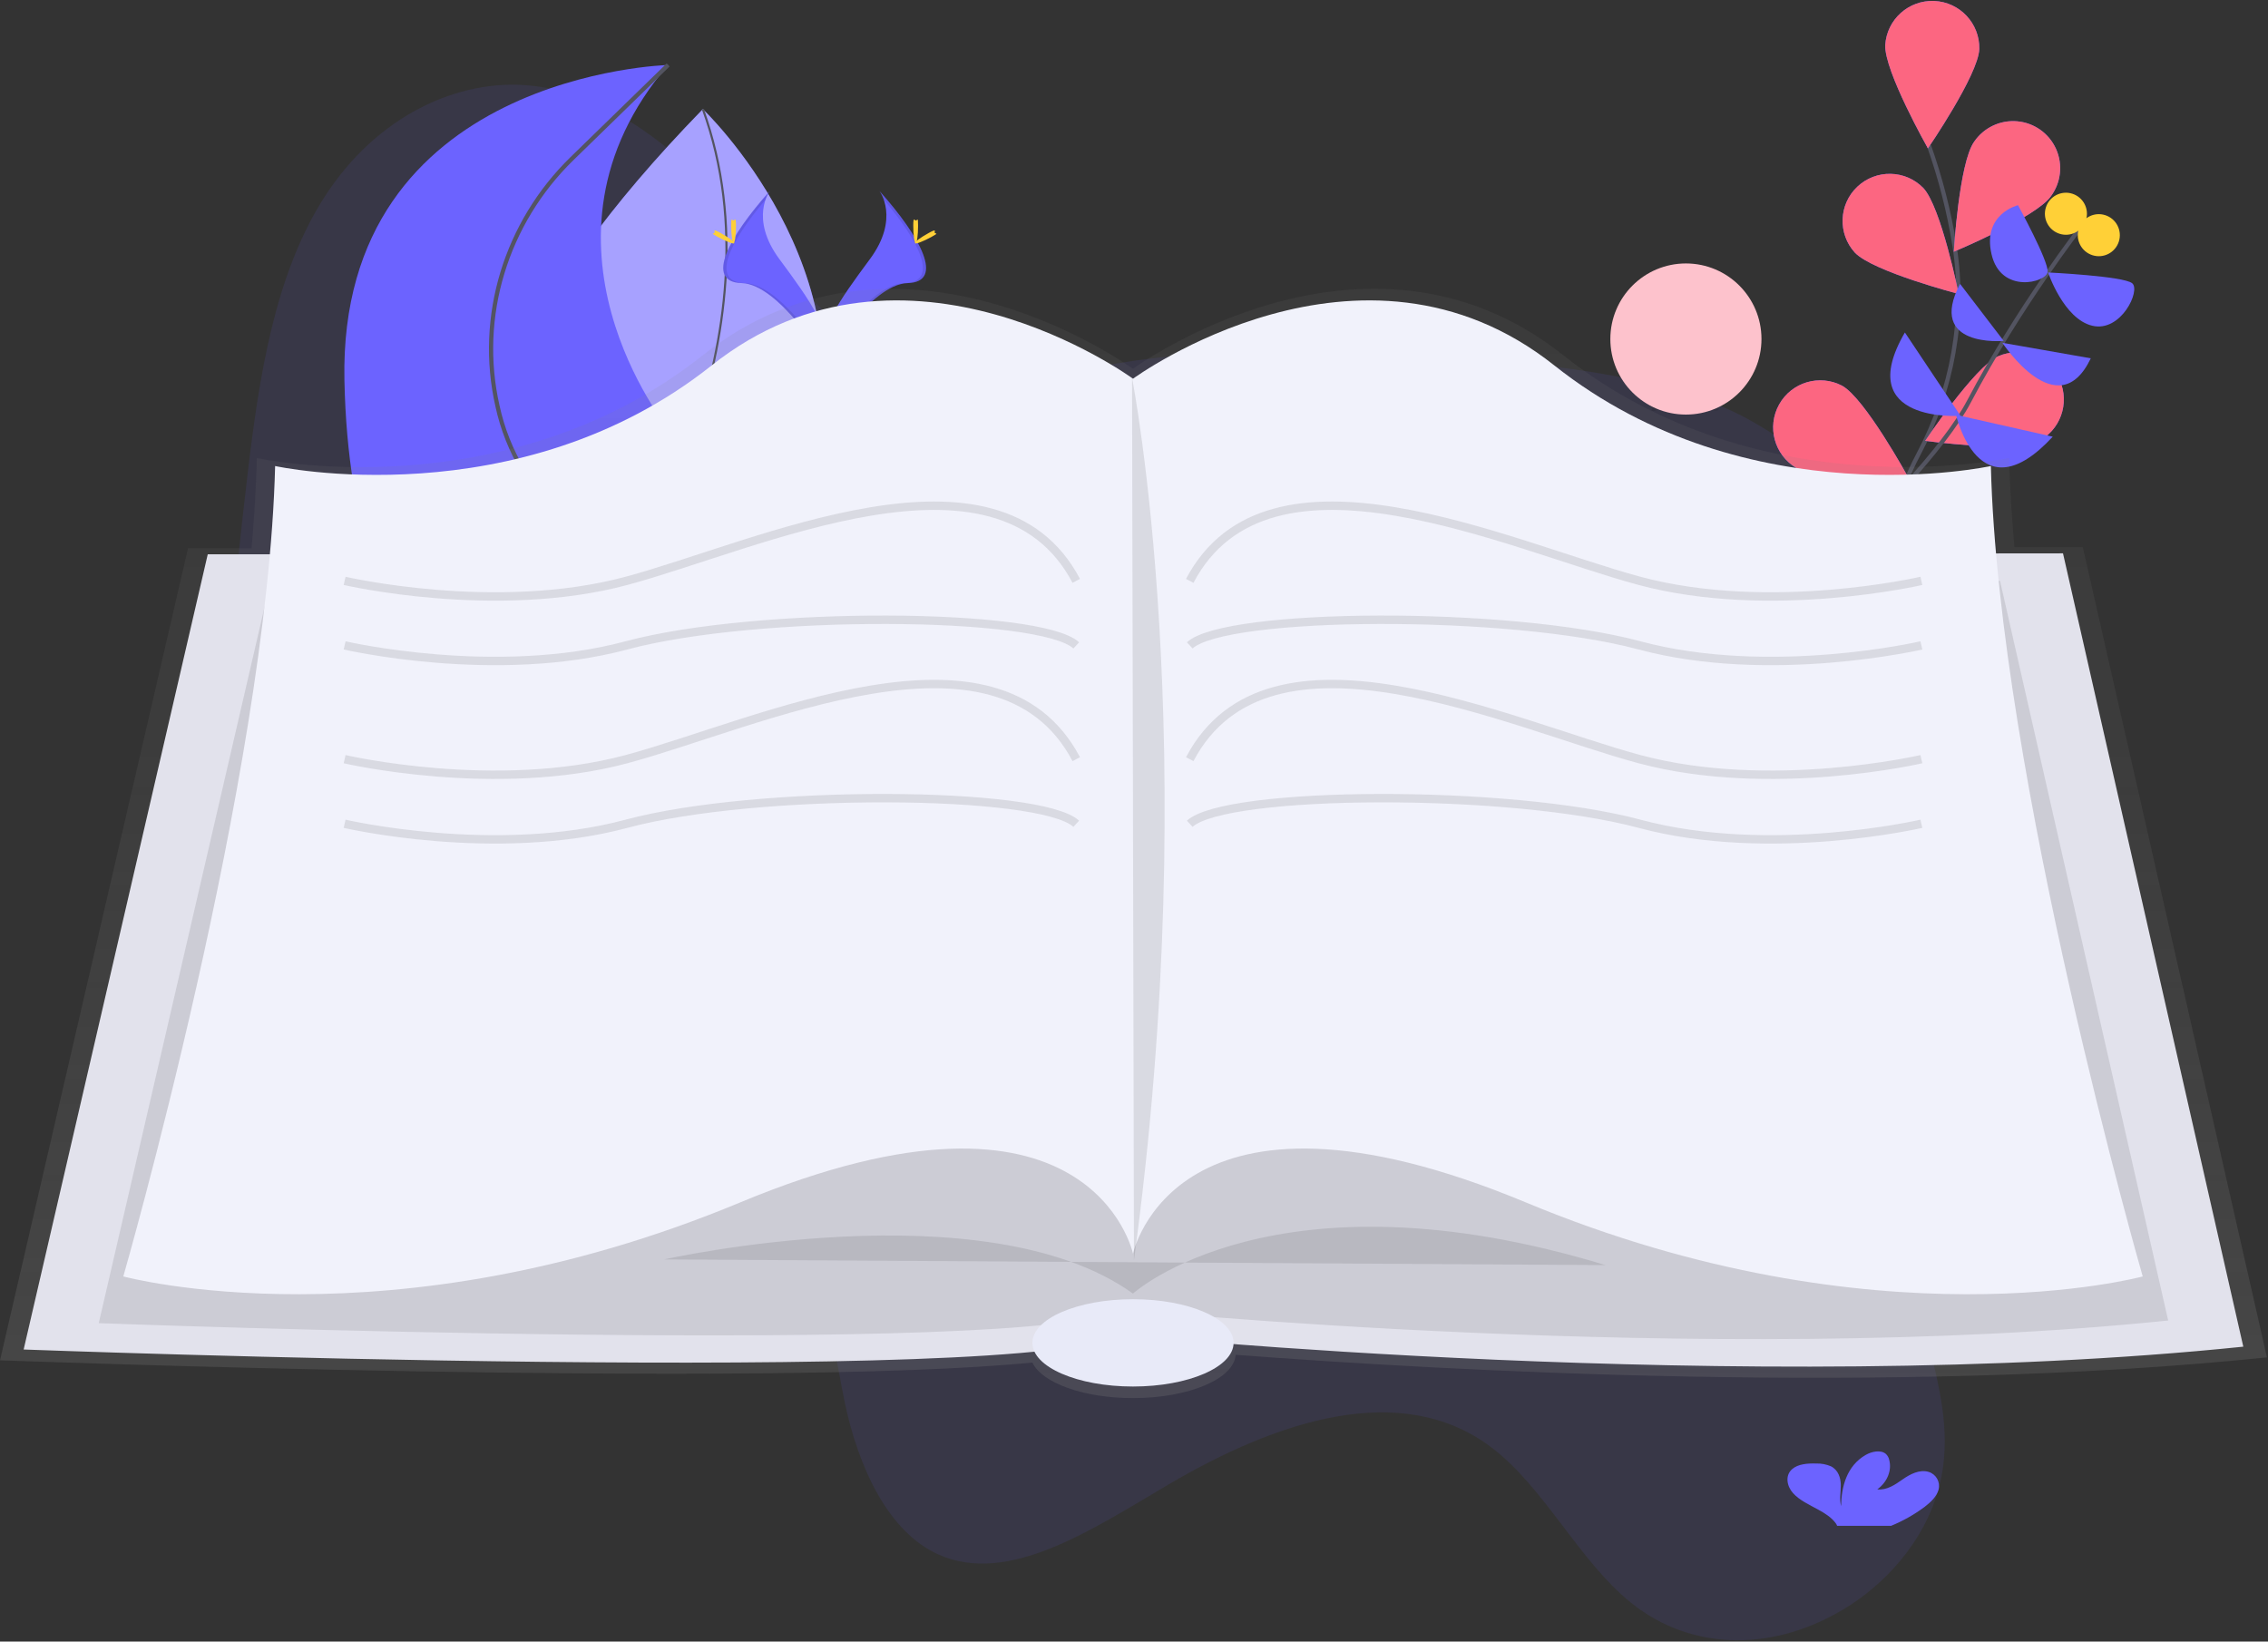
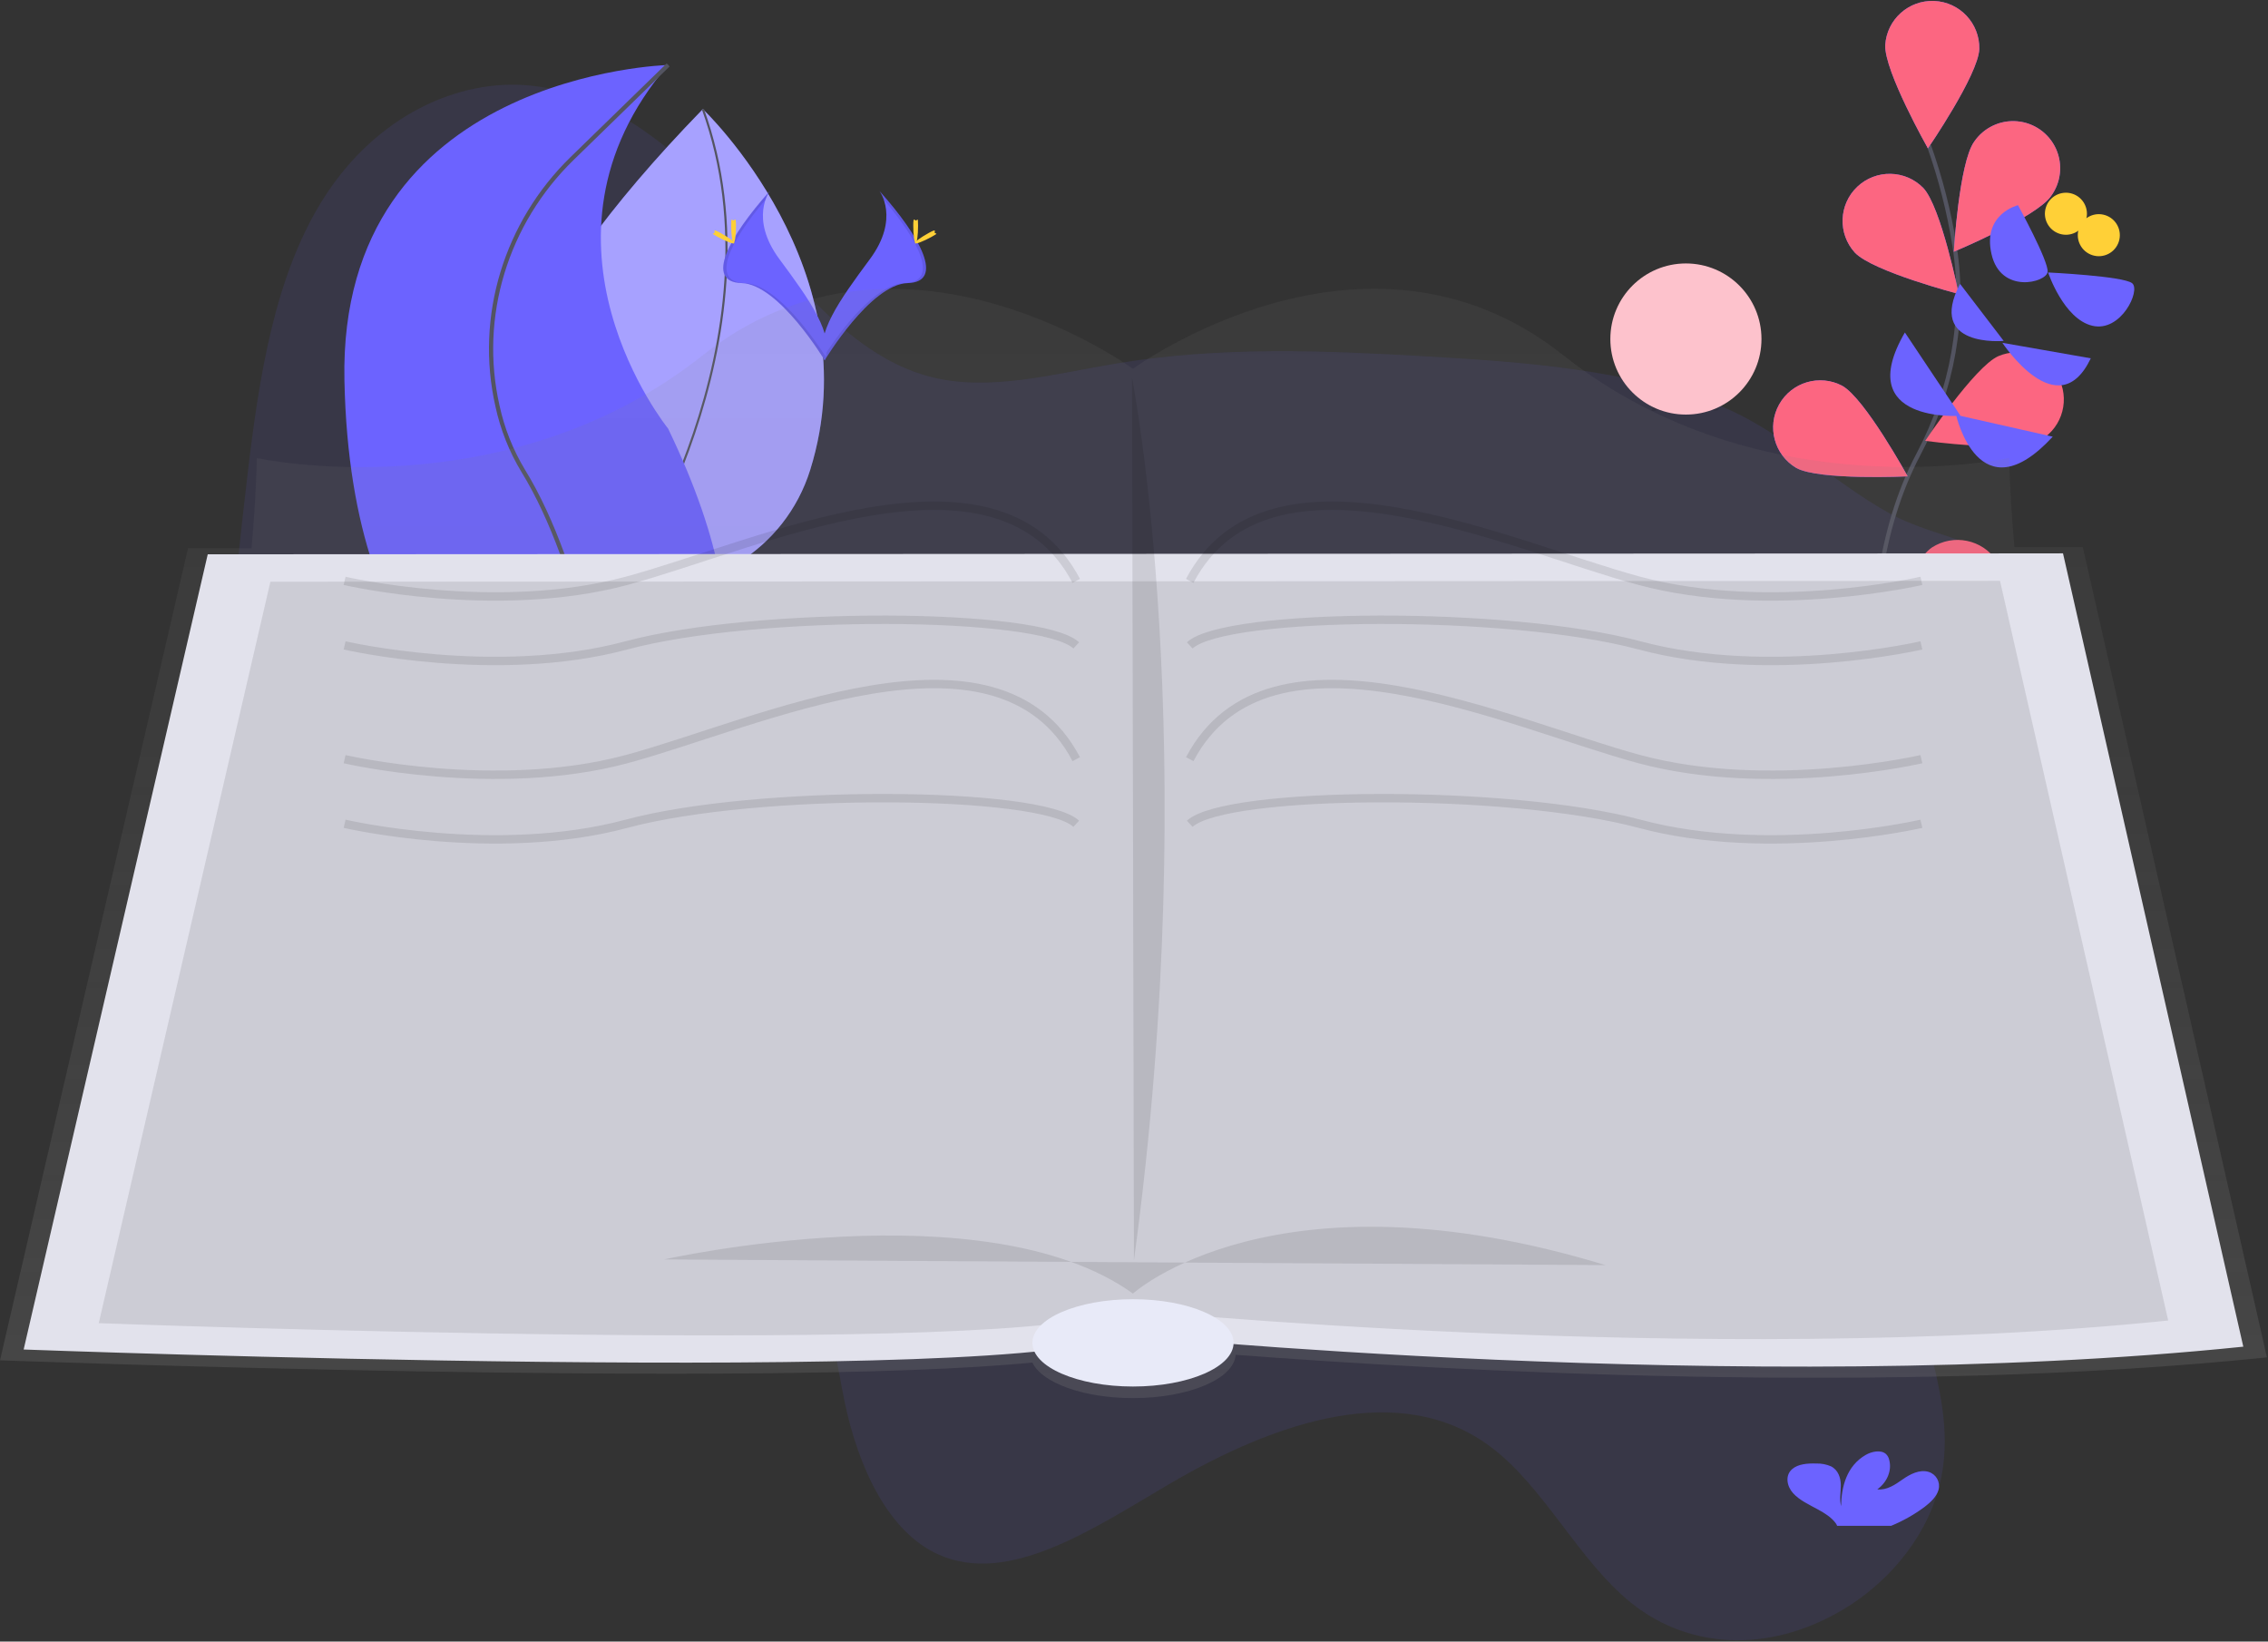
<svg xmlns="http://www.w3.org/2000/svg" width="1079px" height="781px" viewBox="0 0 1079 781">
  <rect x="0" y="0" width="1079" height="781" fill="#333333" stroke="none" />
  <title>undraw_Bibliophile_hwqc</title>
  <desc>Created with Sketch.</desc>
  <defs>
    <linearGradient x1="50%" y1="99.998%" x2="50%" y2="0.005%" id="linearGradient-1">
      <stop stop-color="#808080" stop-opacity="0.25" offset="0%" />
      <stop stop-color="#808080" stop-opacity="0.12" offset="54%" />
      <stop stop-color="#808080" stop-opacity="0.1" offset="100%" />
    </linearGradient>
  </defs>
  <g id="Page-1" stroke="none" stroke-width="1" fill="none" fill-rule="evenodd">
    <g id="undraw_Bibliophile_hwqc">
      <path d="M930.93,447.66 C896.83,503.43 902.86,579.18 917.47,638.91 C922.36,658.91 928.01,680 923.66,702.41 C918.34,729.81 899.28,751.41 880.03,763.77 C844.93,786.32 804.97,785.86 776.03,762.58 C750.98,742.46 734.58,707.26 709.03,688.23 C666.22,656.38 607.26,676.05 555.97,706.23 C519.68,727.57 479.74,754.58 446.37,739.53 C422.89,728.94 408.37,698.84 401.64,666.04 C398.4,650.21 396.48,632.91 388.95,620.86 C384.47,613.7 378.29,608.92 371.88,605.01 C313.37,569.34 233.88,599.71 177.49,559.28 C139.4,531.97 117.91,475.34 111.04,414.71 C104.17,354.08 110.25,289.13 117.83,225.18 C123.25,179.74 130.53,131.08 154.17,94.03 C179.17,54.84 218.41,37.22 252.43,40.73 C286.45,44.24 315.91,66.07 341.27,92.73 C372.97,126.05 401.49,168.66 442.65,179.27 C470.65,186.5 501.37,177.86 531.2,172.92 C581.07,164.66 630.2,166.76 678.96,169.57 C725.65,172.26 772.63,175.68 816.08,192.2 C846.83,203.89 870.36,228.4 899.03,244.28 C917.72,254.63 938.85,255.86 956.25,269.7 C977.68,286.7 996.15,318.3 987.37,358.31 C979.02,396.36 949.02,418.07 930.93,447.66 Z" id="Path" fill="#6C63FF" fill-rule="nonzero" opacity="0.1" />
      <path d="M294.3,277.3 C294.3,277.3 147.16,244.4 334.38,51.91 C334.38,51.91 415.08,128.4 385.48,223.48 C373.58,261.71 335.28,285.31 296.48,277.75 L294.3,277.3 Z" id="Path" fill="#6C63FF" fill-rule="nonzero" />
      <path d="M294.3,277.3 C291.07,276.58 150.3,241.15 334.38,51.91 C334.38,51.91 415.08,128.4 385.48,223.48 C373.58,261.71 335.28,285.31 296.48,277.75 L294.3,277.3 Z" id="Path" fill="#FFFFFF" fill-rule="nonzero" opacity="0.4" />
      <path d="M296.25,278.4 C296.25,278.4 373.97,161.32 334.4,51.92" id="Path" stroke="#535461" />
      <path d="M899.61,390.99 C899.61,390.99 874.25,288.88 912.68,216.18 C928.82,185.67 935.23,150.91 929.84,116.82 C927.253,100.649 923.189,84.749 917.7,69.32" id="Path" stroke="#535461" stroke-width="2" />
      <path d="M941.65,23.36 C941.12,35.72 917.21,70.59 917.21,70.59 C917.21,70.59 896.37,33.8 896.9,21.44 C897.665,9.266 908.029,-0.058 920.216,0.465 C932.403,0.988 941.931,11.165 941.65,23.36 L941.65,23.36 Z" id="Path" fill="#6C63FF" fill-rule="nonzero" />
      <path d="M975.71,93.39 C968.55,103.48 929.52,119.76 929.52,119.76 C929.52,119.76 932.02,77.55 939.18,67.46 C943.735,60.738 951.57,57.007 959.66,57.708 C967.749,58.41 974.826,63.434 978.155,70.84 C981.484,78.246 980.545,86.874 975.7,93.39 L975.71,93.39 Z" id="Path" fill="#6C63FF" fill-rule="nonzero" />
-       <path d="M969.08,210.29 C957.81,215.38 915.9,209.74 915.9,209.74 C915.9,209.74 939.37,174.57 950.64,169.47 C961.856,164.659 974.859,169.713 979.883,180.835 C984.908,191.957 980.104,205.054 969.08,210.29 L969.08,210.29 Z" id="Path" fill="#6C63FF" fill-rule="nonzero" />
-       <path d="M944.15,297.61 C933.9,304.53 891.64,306.05 891.64,306.05 C891.64,306.05 908.83,267.42 919.08,260.49 C929.323,253.835 943.01,256.614 949.846,266.737 C956.683,276.86 954.149,290.594 944.15,297.61 Z" id="Path" fill="#6C63FF" fill-rule="nonzero" />
-       <path d="M882.44,120.18 C890.93,129.18 931.85,139.86 931.85,139.86 C931.85,139.86 923.49,98.41 915,89.42 C906.452,80.706 892.5,80.44 883.626,88.823 C874.753,97.206 874.225,111.151 882.44,120.18 L882.44,120.18 Z" id="Path" fill="#6C63FF" fill-rule="nonzero" />
+       <path d="M882.44,120.18 C890.93,129.18 931.85,139.86 931.85,139.86 C931.85,139.86 923.49,98.41 915,89.42 C906.452,80.706 892.5,80.44 883.626,88.823 C874.753,97.206 874.225,111.151 882.44,120.18 Z" id="Path" fill="#6C63FF" fill-rule="nonzero" />
      <path d="M854.58,222.63 C865.38,228.63 907.58,226.63 907.58,226.63 C907.58,226.63 887.25,189.57 876.44,183.54 C865.686,177.86 852.364,181.799 846.428,192.414 C840.492,203.029 844.11,216.441 854.58,222.63 L854.58,222.63 Z" id="Path" fill="#6C63FF" fill-rule="nonzero" />
      <path d="M841.17,325.96 C850.79,333.73 892.76,338.86 892.76,338.86 C892.76,338.86 878.94,298.86 869.32,291.12 C859.682,283.644 845.834,285.254 838.168,294.742 C830.502,304.23 831.836,318.107 841.17,325.96 L841.17,325.96 Z" id="Path" fill="#6C63FF" fill-rule="nonzero" />
      <path d="M941.65,23.36 C941.12,35.72 917.21,70.59 917.21,70.59 C917.21,70.59 896.37,33.8 896.9,21.44 C897.665,9.266 908.029,-0.058 920.216,0.465 C932.403,0.988 941.931,11.165 941.65,23.36 L941.65,23.36 Z" id="Path" fill="#FC6681" fill-rule="nonzero" />
      <path d="M975.71,93.39 C968.55,103.48 929.52,119.76 929.52,119.76 C929.52,119.76 932.02,77.55 939.18,67.46 C943.735,60.738 951.57,57.007 959.66,57.708 C967.749,58.41 974.826,63.434 978.155,70.84 C981.484,78.246 980.545,86.874 975.7,93.39 L975.71,93.39 Z" id="Path" fill="#FC6681" fill-rule="nonzero" />
      <path d="M969.08,210.29 C957.81,215.38 915.9,209.74 915.9,209.74 C915.9,209.74 939.37,174.57 950.64,169.47 C961.856,164.659 974.859,169.713 979.883,180.835 C984.908,191.957 980.104,205.054 969.08,210.29 L969.08,210.29 Z" id="Path" fill="#FC6681" fill-rule="nonzero" />
      <path d="M944.15,297.61 C933.9,304.53 891.64,306.05 891.64,306.05 C891.64,306.05 908.83,267.42 919.08,260.49 C929.323,253.835 943.01,256.614 949.846,266.737 C956.683,276.86 954.149,290.594 944.15,297.61 Z" id="Path" fill="#FC6681" fill-rule="nonzero" />
      <path d="M882.44,120.18 C890.93,129.18 931.85,139.86 931.85,139.86 C931.85,139.86 923.49,98.41 915,89.42 C906.452,80.706 892.5,80.44 883.626,88.823 C874.753,97.206 874.225,111.151 882.44,120.18 L882.44,120.18 Z" id="Path" fill="#FC6681" fill-rule="nonzero" />
      <path d="M854.58,222.63 C865.38,228.63 907.58,226.63 907.58,226.63 C907.58,226.63 887.25,189.57 876.44,183.54 C865.686,177.86 852.364,181.799 846.428,192.414 C840.492,203.029 844.11,216.441 854.58,222.63 L854.58,222.63 Z" id="Path" fill="#FC6681" fill-rule="nonzero" />
-       <path d="M841.17,325.96 C850.79,333.73 892.76,338.86 892.76,338.86 C892.76,338.86 878.94,298.86 869.32,291.12 C859.682,283.644 845.834,285.254 838.168,294.742 C830.502,304.23 831.836,318.107 841.17,325.96 L841.17,325.96 Z" id="Path" fill="#FC6681" fill-rule="nonzero" />
-       <path d="M806.77,325.04 C806.77,325.04 913.13,235.91 936.77,190.96 C960.41,146.01 990.54,107.29 990.54,107.29" id="Path" stroke="#535461" stroke-width="2" />
      <path d="M976.59,207.75 L930.59,197.37 C930.59,197.37 941.43,245.91 976.59,207.75 Z" id="Path" fill="#6C63FF" fill-rule="nonzero" />
      <path d="M906.25,158.18 L932.73,197.84 C932.73,197.84 880.99,201.6 906.25,158.18 Z" id="Path" fill="#6C63FF" fill-rule="nonzero" />
      <path d="M994.69,170.47 L952.63,163.09 C952.63,163.09 979.06,203.28 994.69,170.47 Z" id="Path" fill="#6C63FF" fill-rule="nonzero" />
      <path d="M932.49,135.04 L953.25,162.18 C953.25,162.18 916.5,165.64 932.49,135.04 Z" id="Path" fill="#6C63FF" fill-rule="nonzero" />
      <path d="M974.39,129.63 C974.39,129.63 1010.24,131.34 1014.39,134.76 C1018.54,138.18 1009.05,158.24 995.39,154.97 C981.73,151.7 974.39,129.63 974.39,129.63 Z" id="Path" fill="#6C63FF" fill-rule="nonzero" />
      <path d="M960.07,97.62 C960.07,97.62 974.7,124.28 974.15,129.35 C973.6,134.42 951.86,140.12 947.46,120.9 C943.06,101.68 960.07,97.62 960.07,97.62 Z" id="Path" fill="#6C63FF" fill-rule="nonzero" />
      <circle id="Oval" fill="#FFD037" fill-rule="nonzero" transform="translate(998.51, 111.888) rotate(-72.43) translate(-998.51, -111.888) " cx="998.51" cy="111.888" r="10" />
      <circle id="Oval" fill="#FFD037" fill-rule="nonzero" transform="translate(982.862, 101.689) rotate(-72.43) translate(-982.862, -101.689) " cx="982.862" cy="101.689" r="10" />
      <path d="M328.86,347.92 C328.86,347.92 371.86,315.92 317.86,203.92 C317.86,203.92 245.86,114.92 317.86,30.92 C317.86,30.92 160.86,34.92 163.86,180.92 C166.86,326.92 242.36,347.92 242.36,347.92 L328.86,347.92 Z" id="Path" fill="#6C63FF" fill-rule="nonzero" />
      <path d="M288.7,347.92 C288.7,347.92 277.87,270.92 248.87,223.92 C243.142,214.414 239.024,204.028 236.68,193.18 C226.99,150.55 240.81,105.97 272.12,75.46 L317.87,30.89" id="Path" stroke="#535461" stroke-width="2" />
      <path d="M418.41,90.87 C418.41,90.87 428.29,103.79 413.85,123.29 C399.41,142.79 387.51,159.29 392.32,171.41 C392.32,171.41 414.1,135.19 431.83,134.68 C449.56,134.17 437.91,112.65 418.41,90.87 Z" id="Path" fill="#6C63FF" fill-rule="nonzero" />
      <path d="M418.41,90.87 C419.265,92.119 419.938,93.482 420.41,94.92 C437.71,115.24 446.92,134.21 430.3,134.69 C414.81,135.13 396.23,162.83 391.78,169.82 C391.927,170.359 392.104,170.89 392.31,171.41 C392.31,171.41 414.09,135.19 431.82,134.68 C449.55,134.17 437.91,112.65 418.41,90.87 Z" id="Path" fill="#000000" fill-rule="nonzero" opacity="0.1" />
      <path d="M436.77,107.33 C436.77,111.88 436.26,115.56 435.63,115.56 C435,115.56 434.49,111.87 434.49,107.33 C434.49,102.79 435.13,104.92 435.76,104.92 C436.39,104.92 436.77,102.79 436.77,107.33 Z" id="Path" fill="#FFD037" fill-rule="nonzero" />
      <path d="M443.07,112.76 C439.07,114.94 435.6,116.25 435.3,115.7 C435,115.15 437.99,112.94 441.98,110.76 C445.97,108.58 444.4,110.17 444.7,110.76 C445,111.35 447.06,110.58 443.07,112.76 Z" id="Path" fill="#FFD037" fill-rule="nonzero" />
      <path d="M366.25,90.87 C366.25,90.87 356.37,103.79 370.81,123.29 C385.25,142.79 397.15,159.29 392.34,171.41 C392.34,171.41 370.56,135.19 352.83,134.68 C335.1,134.17 346.73,112.65 366.25,90.87 Z" id="Path" fill="#6C63FF" fill-rule="nonzero" />
      <path d="M366.25,90.87 C365.395,92.119 364.722,93.482 364.25,94.92 C346.95,115.24 337.74,134.21 354.36,134.69 C369.85,135.13 388.43,162.83 392.88,169.82 C392.733,170.359 392.556,170.89 392.35,171.41 C392.35,171.41 370.54,135.18 352.81,134.69 C335.08,134.2 346.73,112.65 366.25,90.87 Z" id="Path" fill="#000000" fill-rule="nonzero" opacity="0.1" />
      <path d="M347.87,107.33 C347.87,111.88 348.38,115.56 349.01,115.56 C349.64,115.56 350.15,111.87 350.15,107.33 C350.15,102.79 349.51,104.92 348.88,104.92 C348.25,104.92 347.87,102.79 347.87,107.33 Z" id="Path" fill="#FFD037" fill-rule="nonzero" />
      <path d="M341.57,112.76 C345.57,114.94 349.04,116.25 349.34,115.7 C349.64,115.15 346.65,112.94 342.66,110.76 C338.67,108.58 340.24,110.17 339.94,110.76 C339.64,111.35 337.58,110.58 341.57,112.76 Z" id="Path" fill="#FFD037" fill-rule="nonzero" />
      <path d="M1078.5,645.79 L990.89,260.31 L958.34,260.31 C957.04,245.58 956.17,231.31 955.84,217.87 C955.84,217.87 837.84,243.69 743.74,168.99 C649.64,94.29 539.01,175.45 539.01,175.45 L538.58,175.14 L538.58,174.99 L538.58,175.18 C530.9,169.74 424.92,97.11 334.31,169.05 C240.25,243.75 122.21,217.93 122.21,217.93 C121.88,231.54 121,245.93 119.67,260.8 L89.47,260.8 L0,647.18 C0,647.18 363.7,660.8 491.15,648.24 C495.72,657.9 515.42,665.16 539.02,665.16 C565.54,665.16 587.11,655.99 587.86,644.56 C687.07,652.11 900.55,664.18 1078.5,645.79 Z" id="Path" fill="url(#linearGradient-1)" fill-rule="nonzero" />
      <path d="M98.84,263.7 L11.25,642.04 C11.25,642.04 493.42,660.1 532.25,634.82 C532.25,634.82 831.58,665.07 1067.25,640.69 L981.47,263.26 L98.84,263.7 Z" id="Path" fill="#E2E2EC" fill-rule="nonzero" />
      <path d="M128.64,276.77 L46.98,629.5 C46.98,629.5 496.52,646.34 532.72,622.77 C532.72,622.77 811.79,650.97 1031.51,628.24 L951.51,276.35 L128.64,276.77 Z" id="Path" fill="#000000" fill-rule="nonzero" opacity="0.1" />
-       <path d="M947.16,221.72 C947.16,221.72 831.58,247 739.48,173.86 C647.38,100.72 539.02,180.18 539.02,180.18 C539.02,180.18 430.67,100.72 338.57,173.86 C246.47,247 130.89,221.72 130.89,221.72 C127.25,368.9 58.66,607.28 58.66,607.28 C58.66,607.28 185.07,641.59 352.12,572.07 C519.17,502.55 539.03,596.45 539.03,596.45 C539.03,596.45 558.89,502.54 725.94,572.07 C892.99,641.6 1019.4,607.28 1019.4,607.28 C1019.4,607.28 950.77,368.9 947.16,221.72 Z" id="Path" fill="#F1F2FB" fill-rule="nonzero" />
      <path d="M316,599.18 C316,599.18 468.6,564.87 539,615.43 C539,615.43 606.72,554.03 763.83,601.89" id="Path" fill="#000000" fill-rule="nonzero" opacity="0.1" />
      <ellipse id="Oval" fill="#E8EAF8" fill-rule="nonzero" cx="539.02" cy="638.88" rx="47.86" ry="20.77" />
      <path d="M538.57,179.73 C538.57,179.73 572.88,354 539.47,599.6" id="Path" fill="#000000" fill-rule="nonzero" opacity="0.1" />
      <path d="M163.95,276.35 C163.95,276.35 235.82,293.05 298.03,276.35 C360.24,259.65 474.46,205.02 512.03,276.35" id="Path" stroke="#000000" stroke-width="4" opacity="0.1" />
      <path d="M163.95,307.05 C163.95,307.05 235.82,323.75 298.03,307.05 C360.24,290.35 494.94,291.25 512.03,307.05" id="Path" stroke="#000000" stroke-width="4" opacity="0.1" />
      <path d="M163.95,361.18 C163.95,361.18 235.82,377.88 298.03,361.18 C360.24,344.48 474.46,289.85 512.03,361.18" id="Path" stroke="#000000" stroke-width="4" opacity="0.1" />
      <path d="M163.95,391.92 C163.95,391.92 235.82,408.62 298.03,391.92 C360.24,375.22 494.94,376.12 512.03,391.92" id="Path" stroke="#000000" stroke-width="4" opacity="0.1" />
      <path d="M914.1,276.35 C914.1,276.35 842.23,293.05 780.02,276.35 C717.81,259.65 603.59,205.02 566.02,276.35" id="Path" stroke="#000000" stroke-width="4" opacity="0.1" />
      <path d="M914.1,307.05 C914.1,307.05 842.23,323.75 780.02,307.05 C717.81,290.35 583.11,291.25 566.02,307.05" id="Path" stroke="#000000" stroke-width="4" opacity="0.1" />
      <path d="M914.1,361.18 C914.1,361.18 842.23,377.88 780.02,361.18 C717.81,344.48 603.59,289.85 566.02,361.18" id="Path" stroke="#000000" stroke-width="4" opacity="0.1" />
      <path d="M914.1,391.92 C914.1,391.92 842.23,408.62 780.02,391.92 C717.81,375.22 583.11,376.12 566.02,391.92" id="Path" stroke="#000000" stroke-width="4" opacity="0.1" />
      <path d="M915.56,716.97 C918.56,714.68 921.41,711.97 922.28,708.7 C923.205,705.093 921.144,701.392 917.59,700.28 C913.28,698.94 908.68,701.37 905.18,703.83 C901.68,706.29 897.69,709.1 893.12,708.58 C897.85,705.16 900.12,699.58 898.8,694.58 C898.578,693.491 898.026,692.496 897.22,691.73 C894.83,689.64 890.49,690.54 887.63,692.18 C878.52,697.41 875.98,707.5 875.93,716.59 C875.01,713.31 875.79,709.9 875.76,706.53 C875.73,703.16 874.61,699.44 871.13,697.63 C868.904,696.668 866.494,696.207 864.07,696.28 C859.98,696.16 855.41,696.49 852.62,698.94 C849.15,701.94 850.05,707.07 853.07,710.41 C856.09,713.75 860.69,715.85 864.92,718.16 C868.15,719.92 871.41,721.97 873.39,724.75 C873.643,725.119 873.855,725.514 874.02,725.93 L899.69,725.93 C905.33,723.61 910.661,720.601 915.56,716.97 Z" id="Path" fill="#6C63FF" fill-rule="nonzero" />
      <path d="M785.8,195.4 C790.47,196.76 795.7,185.82 801.22,185.82 C807.07,185.82 812.58,197.53 817.46,195.05 C818.883,187.164 820.95,179.408 823.64,171.86 L785.99,175.18 C787.53,181.71 786.99,188.99 785.8,195.4 Z" id="Path" fill="#000000" fill-rule="nonzero" opacity="0.1" />
      <circle id="Oval" fill="#FDC2CC" fill-rule="nonzero" cx="802.07" cy="161.29" r="35.95" />
    </g>
  </g>
</svg>